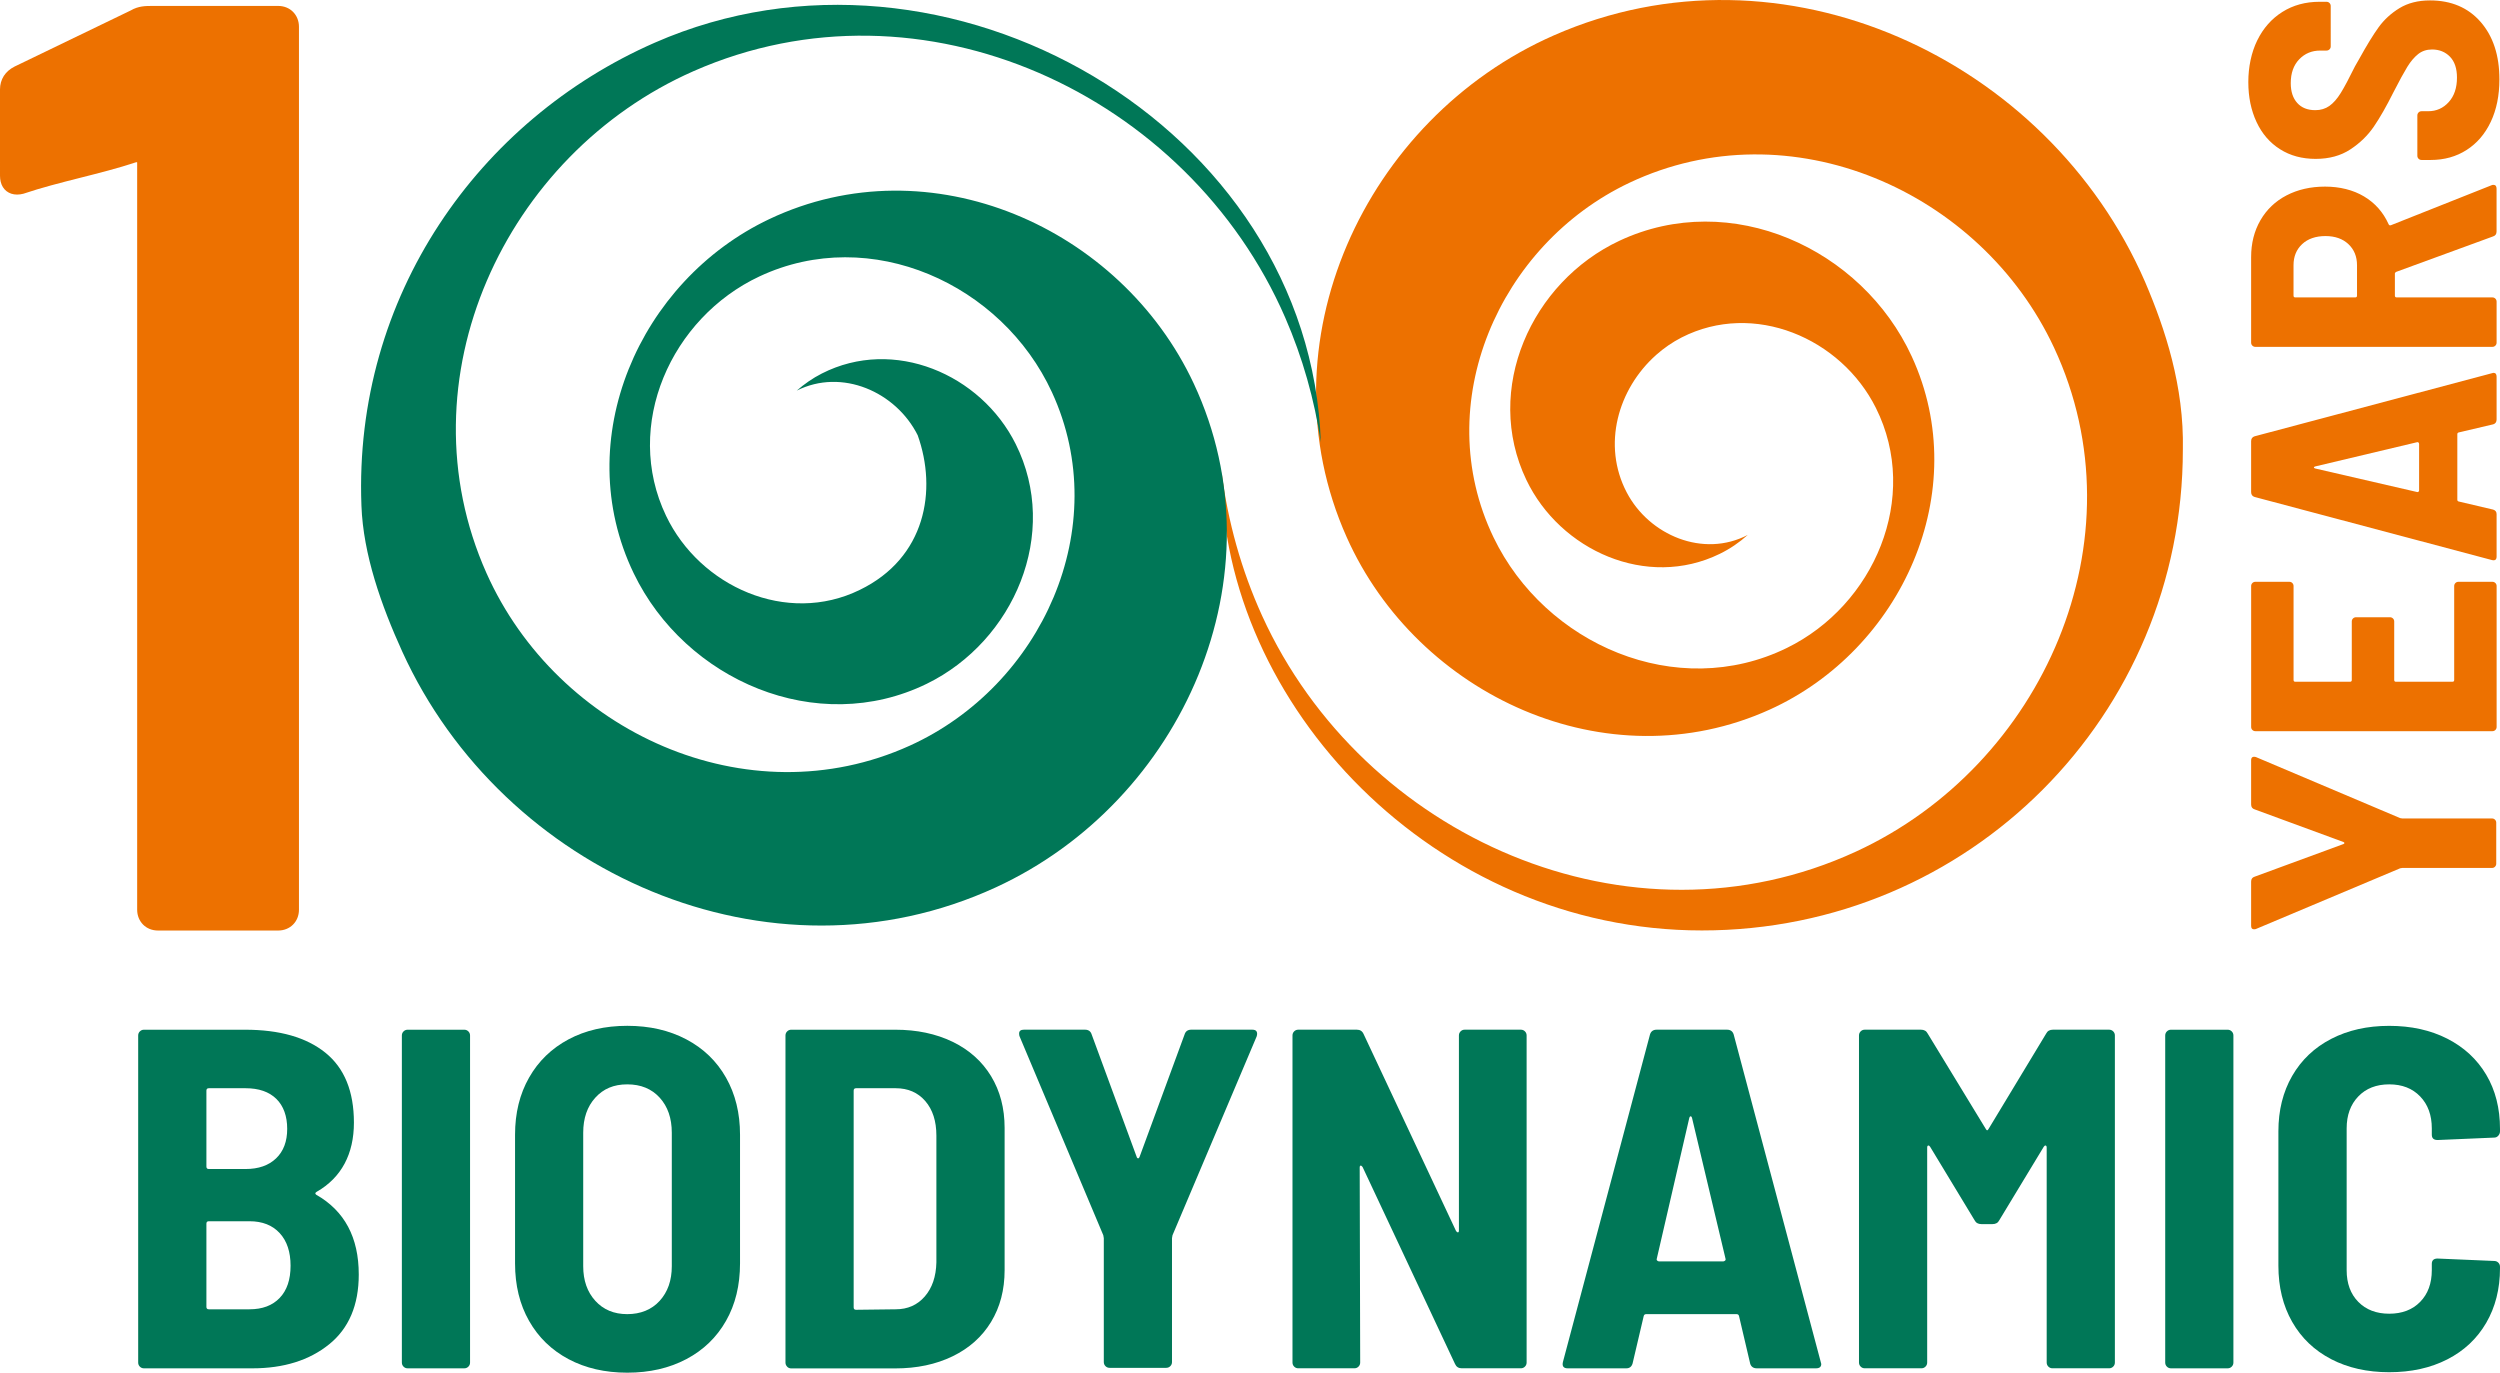
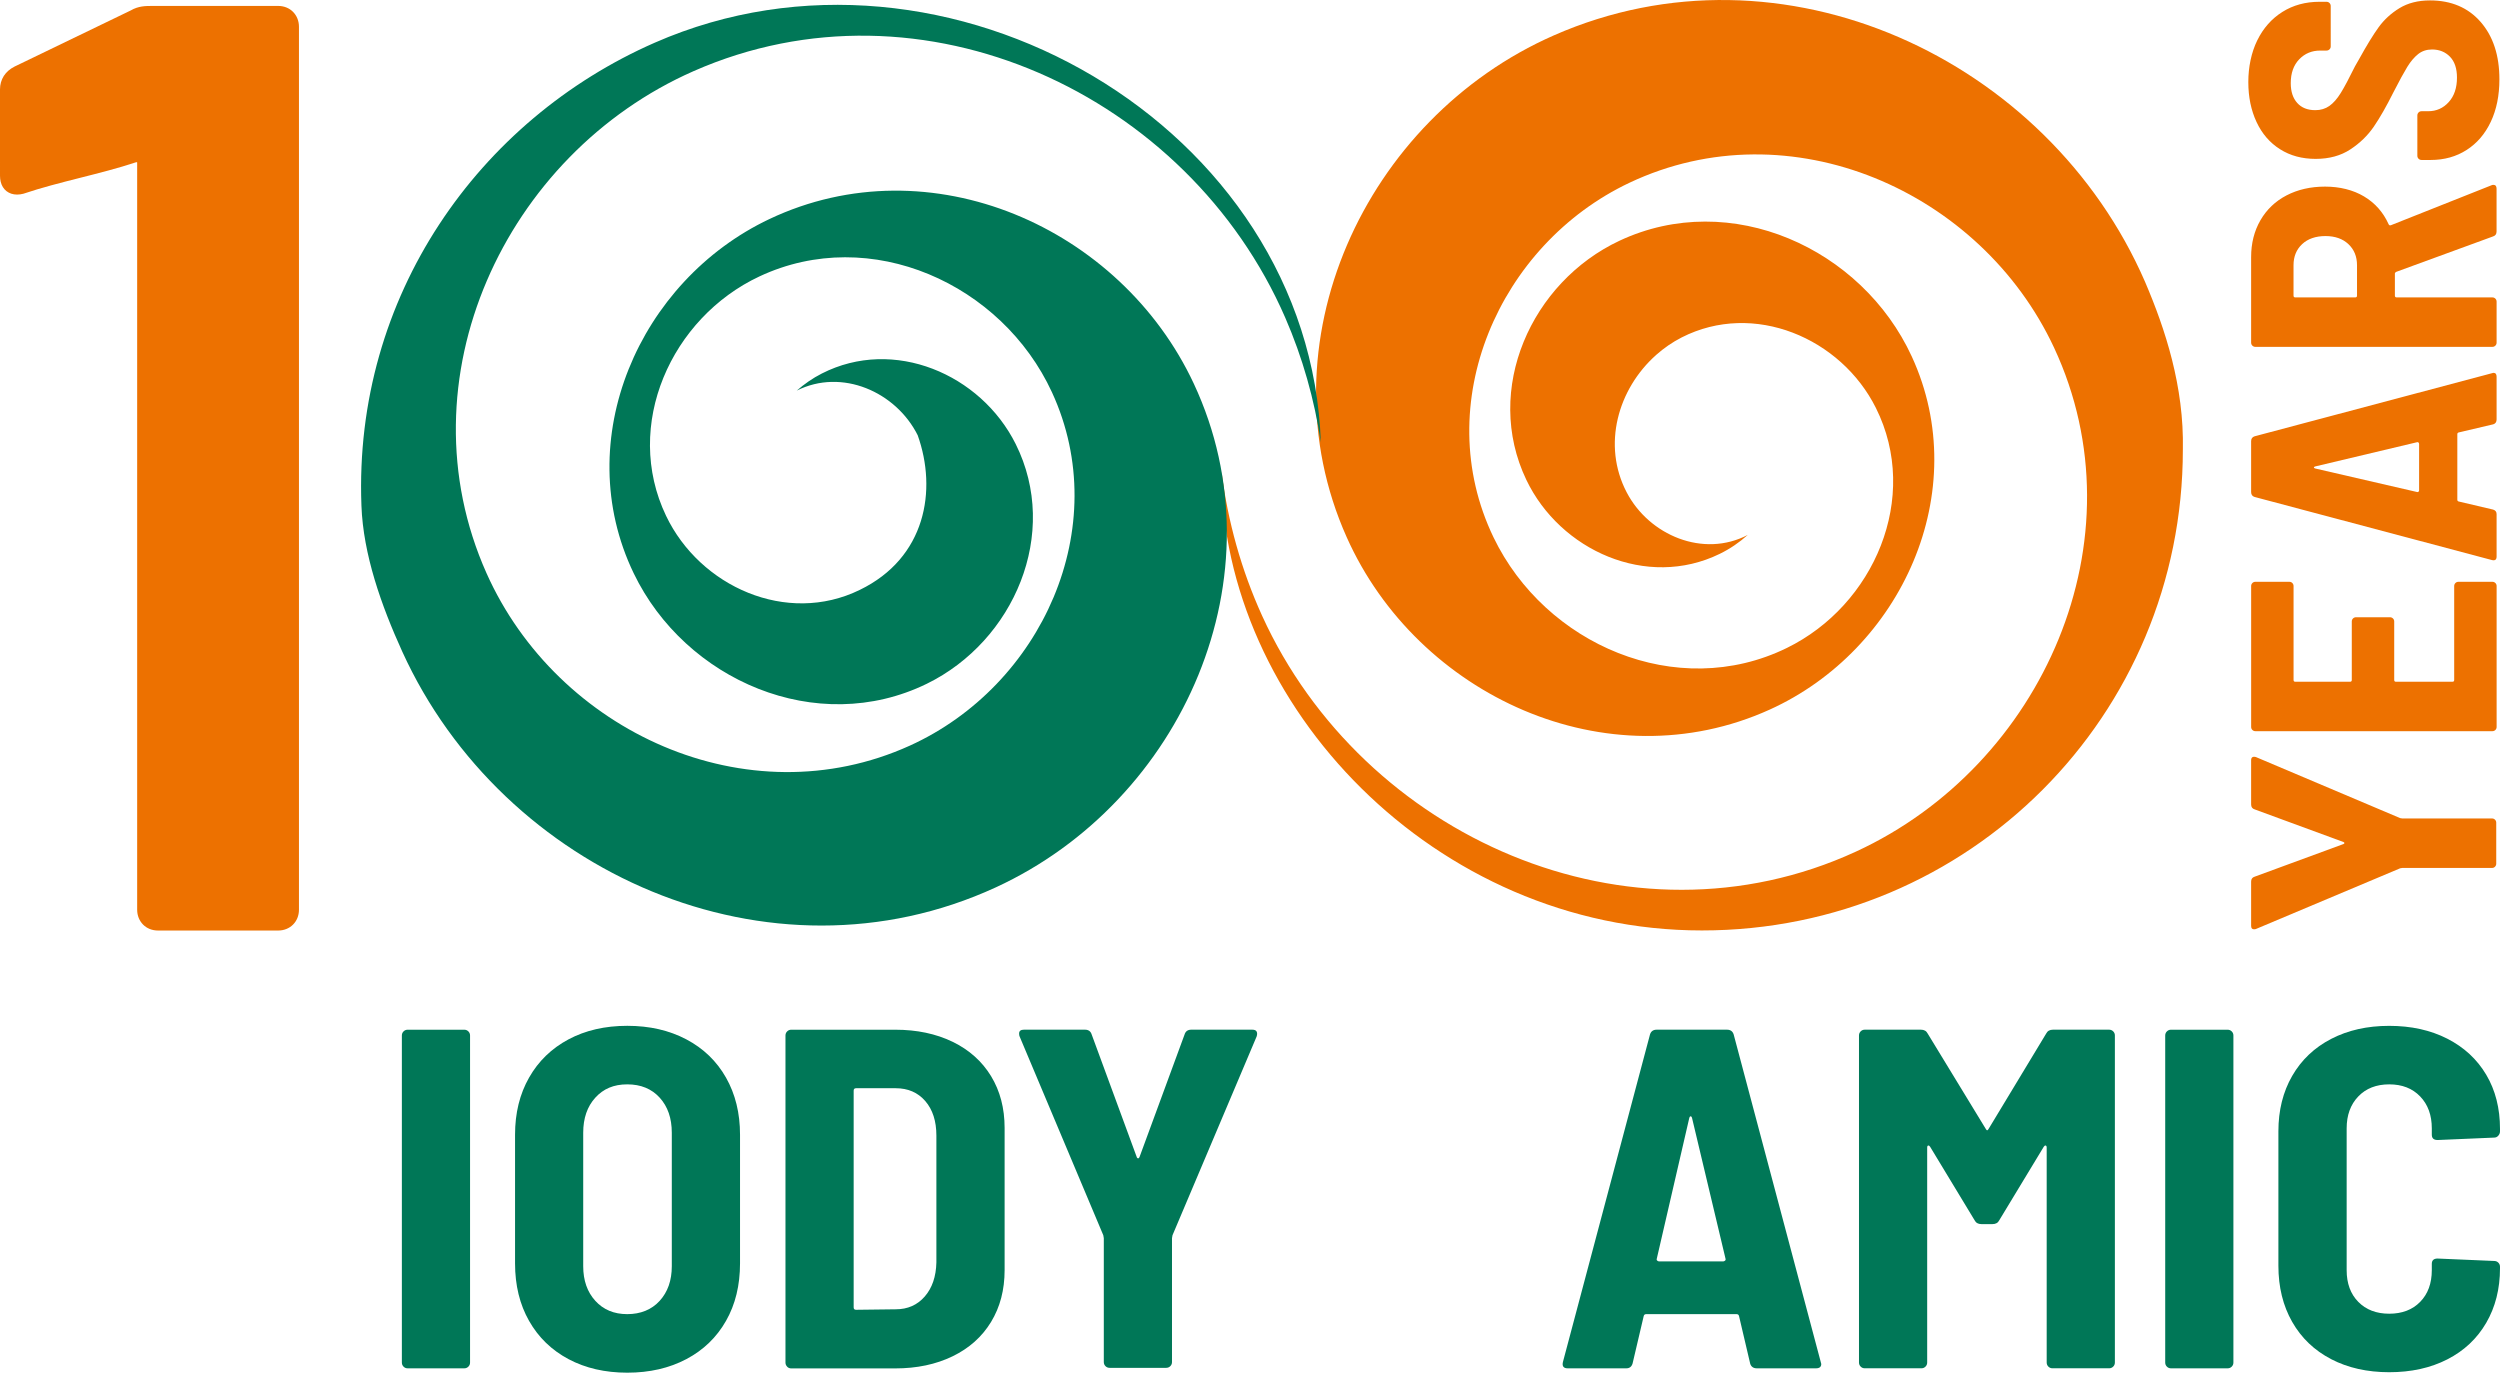
<svg xmlns="http://www.w3.org/2000/svg" id="Ebene_2" viewBox="0 0 712.31 391.11">
  <defs>
    <style>.cls-1{fill:#007757;}.cls-2{fill:#ed7100;}</style>
  </defs>
  <g id="Ebene_1-2">
    <g>
      <g>
-         <path class="cls-1" d="M93.75,383.05c-5.65,4.55-12.94,6.82-21.85,6.82h-30.88c-.46,0-.85-.16-1.17-.48-.32-.32-.48-.71-.48-1.17v-93.18c0-.46,.16-.85,.48-1.17,.32-.32,.71-.48,1.17-.48h28.81c9.83,0,17.46,2.18,22.88,6.55,5.42,4.37,8.13,11.01,8.13,19.92s-3.54,15.67-10.61,19.71c-.46,.28-.51,.55-.14,.83,8.09,4.6,12.13,12.18,12.13,22.74,0,8.73-2.83,15.37-8.48,19.92Zm-34.94-72.3v21.64c0,.46,.23,.69,.69,.69h10.48c3.67,0,6.57-1.01,8.68-3.03,2.11-2.02,3.17-4.82,3.17-8.41s-1.03-6.52-3.1-8.55c-2.07-2.02-4.99-3.03-8.75-3.03h-10.48c-.46,0-.69,.23-.69,.69Zm20.88,59.06c2.07-2.16,3.1-5.21,3.1-9.17s-1.03-7.05-3.1-9.3c-2.07-2.25-4.94-3.38-8.61-3.38h-11.58c-.46,0-.69,.23-.69,.69v23.71c0,.46,.23,.69,.69,.69h11.58c3.68,0,6.55-1.08,8.61-3.24Z" />
-         <path class="cls-1" d="M114.98,389.39c-.32-.32-.48-.71-.48-1.17v-93.18c0-.46,.16-.85,.48-1.17,.32-.32,.71-.48,1.17-.48h16.13c.46,0,.85,.16,1.17,.48,.32,.32,.48,.71,.48,1.17v93.18c0,.46-.16,.85-.48,1.17s-.71,.48-1.17,.48h-16.13c-.46,0-.85-.16-1.17-.48Z" />
+         <path class="cls-1" d="M114.98,389.39c-.32-.32-.48-.71-.48-1.17v-93.18c0-.46,.16-.85,.48-1.17,.32-.32,.71-.48,1.17-.48h16.13c.46,0,.85,.16,1.17,.48,.32,.32,.48,.71,.48,1.17v93.18c0,.46-.16,.85-.48,1.17s-.71,.48-1.17,.48h-16.13c-.46,0-.85-.16-1.17-.48" />
        <path class="cls-1" d="M161.98,387.25c-4.82-2.57-8.57-6.2-11.23-10.89-2.67-4.69-4-10.15-4-16.4v-36.66c0-6.16,1.33-11.58,4-16.27,2.66-4.69,6.41-8.31,11.23-10.89,4.82-2.57,10.41-3.86,16.75-3.86s11.95,1.29,16.82,3.86c4.87,2.57,8.64,6.2,11.3,10.89,2.66,4.69,4,10.11,4,16.27v36.66c0,6.25-1.33,11.72-4,16.4-2.67,4.69-6.43,8.32-11.3,10.89-4.87,2.57-10.48,3.86-16.82,3.86s-11.92-1.29-16.75-3.86Zm25.98-16.61c2.3-2.53,3.45-5.81,3.45-9.86v-38.04c0-4.14-1.15-7.46-3.45-9.99-2.3-2.53-5.38-3.79-9.24-3.79s-6.8,1.26-9.1,3.79c-2.3,2.53-3.45,5.86-3.45,9.99v38.04c0,4.04,1.15,7.33,3.45,9.86,2.3,2.53,5.33,3.79,9.1,3.79s6.94-1.26,9.24-3.79Z" />
        <path class="cls-1" d="M224.28,389.39c-.32-.32-.48-.71-.48-1.17v-93.18c0-.46,.16-.85,.48-1.17s.71-.48,1.17-.48h29.64c6.15,0,11.6,1.15,16.33,3.44,4.73,2.3,8.38,5.56,10.96,9.79,2.57,4.23,3.86,9.14,3.86,14.75v40.53c0,5.61-1.29,10.52-3.86,14.75-2.57,4.23-6.23,7.49-10.96,9.79-4.74,2.3-10.18,3.45-16.33,3.45h-29.64c-.46,0-.85-.16-1.17-.48Zm19.64-16.2l11.3-.14c3.4,0,6.16-1.22,8.27-3.65,2.11-2.43,3.22-5.67,3.31-9.72v-36.11c0-4.14-1.06-7.42-3.17-9.86-2.11-2.43-4.92-3.65-8.41-3.65h-11.3c-.46,0-.69,.23-.69,.69v61.75c0,.46,.23,.69,.69,.69Z" />
      </g>
      <path class="cls-1" d="M314.98,389.25c-.32-.32-.48-.71-.48-1.17v-35.29l-.14-.83-23.85-56.65c-.09-.18-.14-.46-.14-.83,0-.73,.46-1.1,1.38-1.1h17.37c1.01,0,1.65,.46,1.93,1.38l12.82,34.87c.09,.28,.23,.41,.41,.41s.32-.14,.41-.41l12.82-34.87c.28-.92,.92-1.38,1.93-1.38h17.37c.64,0,1.06,.19,1.24,.55,.18,.37,.18,.83,0,1.38l-23.98,56.65-.14,.83v35.29c0,.46-.16,.85-.48,1.17-.32,.32-.71,.48-1.17,.48h-16.13c-.46,0-.85-.16-1.17-.48Z" />
      <g>
-         <path class="cls-1" d="M416.16,293.86c.32-.32,.71-.48,1.17-.48h15.99c.46,0,.85,.16,1.17,.48,.32,.32,.48,.71,.48,1.17v93.18c0,.46-.16,.85-.48,1.17s-.71,.48-1.17,.48h-16.82c-.92,0-1.56-.41-1.93-1.24l-26.33-56.1c-.19-.28-.37-.41-.55-.41s-.28,.19-.28,.55l.14,55.55c0,.46-.16,.85-.48,1.17s-.71,.48-1.17,.48h-15.99c-.46,0-.85-.16-1.17-.48-.32-.32-.48-.71-.48-1.17v-93.18c0-.46,.16-.85,.48-1.17,.32-.32,.71-.48,1.17-.48h16.68c.92,0,1.56,.41,1.93,1.24l26.33,56.1c.18,.28,.36,.41,.55,.41s.28-.18,.28-.55v-55.55c0-.46,.16-.85,.48-1.17Z" />
        <path class="cls-1" d="M498.66,388.49l-3.17-13.51c-.09-.37-.32-.55-.69-.55h-25.78c-.37,0-.6,.19-.69,.55l-3.17,13.51c-.28,.92-.87,1.38-1.79,1.38h-16.68c-1.2,0-1.65-.6-1.38-1.79l24.81-93.32c.28-.92,.92-1.38,1.93-1.38h19.99c1.01,0,1.65,.46,1.93,1.38l24.81,93.32,.14,.55c0,.83-.51,1.24-1.52,1.24h-16.82c-1.01,0-1.65-.46-1.93-1.38Zm-26.46-29.29c.18,.14,.37,.21,.55,.21h18.19c.18,0,.37-.07,.55-.21,.18-.14,.23-.34,.14-.62l-9.51-39.97c-.09-.37-.23-.55-.41-.55s-.32,.18-.41,.55l-9.23,39.97c-.09,.28-.05,.48,.14,.62Z" />
      </g>
      <g>
        <path class="cls-1" d="M584.94,293.38h15.99c.46,0,.85,.16,1.17,.48,.32,.32,.48,.71,.48,1.17v93.18c0,.46-.16,.85-.48,1.17-.32,.32-.71,.48-1.17,.48h-16.13c-.46,0-.85-.16-1.17-.48-.32-.32-.48-.71-.48-1.17v-61.2c0-.37-.09-.57-.28-.62-.19-.04-.37,.07-.55,.34l-12.68,20.95c-.37,.74-1.01,1.1-1.93,1.1h-3.17c-.92,0-1.56-.37-1.93-1.1l-12.68-20.95c-.19-.28-.37-.39-.55-.34-.19,.05-.28,.25-.28,.62v61.2c0,.46-.16,.85-.48,1.17s-.71,.48-1.17,.48h-16.13c-.46,0-.85-.16-1.17-.48-.32-.32-.48-.71-.48-1.17v-93.18c0-.46,.16-.85,.48-1.17s.71-.48,1.17-.48h15.99c.92,0,1.56,.37,1.93,1.1l16.54,27.15c.28,.55,.55,.55,.83,0l16.4-27.15c.37-.73,1.01-1.1,1.93-1.1Z" />
        <path class="cls-1" d="M617.4,389.39c-.32-.32-.48-.71-.48-1.17v-93.18c0-.46,.16-.85,.48-1.17s.71-.48,1.17-.48h16.13c.46,0,.85,.16,1.17,.48,.32,.32,.48,.71,.48,1.17v93.18c0,.46-.16,.85-.48,1.17-.32,.32-.71,.48-1.17,.48h-16.13c-.46,0-.85-.16-1.17-.48Z" />
        <path class="cls-1" d="M664.2,387.25c-4.78-2.48-8.48-6.02-11.1-10.61-2.62-4.59-3.93-9.93-3.93-15.99v-38.32c0-5.97,1.31-11.23,3.93-15.78,2.62-4.55,6.32-8.06,11.1-10.54,4.78-2.48,10.29-3.72,16.54-3.72s11.76,1.22,16.54,3.65c4.78,2.44,8.48,5.86,11.1,10.27,2.62,4.41,3.93,9.56,3.93,15.44v.69c0,.46-.16,.87-.48,1.24-.32,.37-.71,.55-1.17,.55l-16.13,.69c-1.1,0-1.65-.5-1.65-1.52v-1.79c0-3.77-1.1-6.8-3.31-9.1-2.21-2.3-5.15-3.45-8.82-3.45s-6.62,1.15-8.82,3.45c-2.21,2.3-3.31,5.33-3.31,9.1v40.39c0,3.77,1.1,6.78,3.31,9.03s5.15,3.38,8.82,3.38,6.62-1.13,8.82-3.38,3.31-5.26,3.31-9.03v-1.79c0-1.01,.55-1.52,1.65-1.52l16.13,.69c.46,0,.85,.16,1.17,.48,.32,.32,.48,.71,.48,1.17v.41c0,5.88-1.31,11.07-3.93,15.58-2.62,4.5-6.32,7.97-11.1,10.41-4.78,2.44-10.29,3.65-16.54,3.65s-11.76-1.24-16.54-3.72Z" />
      </g>
      <path class="cls-2" d="M621.95,128.13c.37-18-5.01-34.37-10.78-47.84-27.68-63.64-103.36-98.86-168.46-70.2-53.83,23.69-83.6,87.9-59,142.98,20.15,45.12,74.25,70.07,120.51,49.12,37.51-16.98,58.21-62.15,40.49-100.62-14.2-30.84-51.58-47.84-83.27-32.98-25.09,11.76-38.89,42.33-26.55,68.13,9.64,20.15,34.36,31.23,55.1,21.09,2.93-1.43,5.61-3.26,7.99-5.4-12.66,6.64-28.12,.1-34.5-12.13-7.07-13.52-2.46-29.47,8.35-39.1v-.04h.04c2.18-1.94,4.63-3.64,7.27-4.99,20.54-10.48,45.4,.15,55.35,20.08,12.75,25.53-.54,56.24-25.37,68.39-31.36,15.35-68.88-.99-83.58-31.52-18.32-38.07,1.58-83.43,38.7-101.01,45.78-21.67,100.14,2.27,121,46.94,25.46,54.54-3.16,119.08-56.45,143.62-64.45,29.68-140.51-4.2-169.19-67.22-5.91-13-9.79-26.89-11.55-41.05,0,66.26,60.59,130.73,136.86,130.73s137.04-61.34,137.04-136.99h0Z" />
      <path class="cls-1" d="M376.34,126.12c-3.05-90.14-106.74-150.38-189.8-113.95-50.12,21.97-85.82,72.24-83.56,131.86v.04c.5,13.88,5.65,28.43,11.64,41.6,28.67,62.98,104.67,96.83,169.09,67.17,53.27-24.52,81.88-89.02,56.44-143.51-20.85-44.64-75.17-68.58-120.92-46.92-37.09,17.56-56.99,62.89-38.68,100.92,14.68,30.49,52.22,46.81,83.54,31.48,24.8-12.14,38.03-42.82,25.29-68.32-9.94-19.9-34.73-30.52-55.23-20.06-2.6,1.32-4.98,2.98-7.14,4.87,12.84-6.47,28.25,.33,34.46,12.71,5.59,15.66,2.32,34.94-16.51,44.07-20.78,10.17-45.53-.93-55.18-21.1-12.36-25.83,1.48-56.44,26.6-68.22,31.72-14.87,69.13,2.16,83.35,33.02,17.74,38.5-3,83.68-40.54,100.69-46.29,20.96-100.41-3.99-120.57-49.14-24.61-55.12,5.16-119.36,59.02-143.07,65.14-28.68,140.85,6.58,168.55,70.25,4.94,11.35,8.33,23.36,10.15,35.59h0Z" />
      <path class="cls-2" d="M710.89,246.95c-.23,.23-.52,.35-.85,.35h-25.58l-.6,.1-41.06,17.28c-.13,.07-.33,.1-.6,.1-.53,0-.8-.33-.8-1v-12.59c0-.73,.33-1.2,1-1.4l25.28-9.29c.2-.07,.3-.17,.3-.3s-.1-.23-.3-.3l-25.28-9.29c-.66-.2-1-.67-1-1.4v-12.59c0-.46,.13-.76,.4-.9,.27-.13,.6-.13,1,0l41.06,17.38,.6,.1h25.58c.33,0,.62,.12,.85,.35,.23,.23,.35,.52,.35,.85v11.69c0,.33-.12,.62-.35,.85Z" />
      <path class="cls-2" d="M653.14,166.12c.23,.23,.35,.52,.35,.85v26.78c0,.33,.17,.5,.5,.5h15.59c.33,0,.5-.17,.5-.5v-16.68c0-.33,.12-.62,.35-.85,.23-.23,.52-.35,.85-.35h9.69c.33,0,.62,.12,.85,.35,.23,.23,.35,.52,.35,.85v16.68c0,.33,.17,.5,.5,.5h16.09c.33,0,.5-.17,.5-.5v-26.78c0-.33,.12-.62,.35-.85,.23-.23,.52-.35,.85-.35h9.69c.33,0,.62,.12,.85,.35,.23,.23,.35,.52,.35,.85v40.16c0,.33-.12,.62-.35,.85-.23,.23-.52,.35-.85,.35h-67.54c-.33,0-.61-.12-.85-.35-.23-.23-.35-.51-.35-.85v-40.16c0-.33,.12-.62,.35-.85,.23-.23,.52-.35,.85-.35h9.69c.33,0,.62,.12,.85,.35Z" />
      <g>
        <path class="cls-2" d="M710.34,120.91l-9.79,2.3c-.27,.07-.4,.23-.4,.5v18.68c0,.27,.13,.43,.4,.5l9.79,2.3c.67,.2,1,.63,1,1.3v12.09c0,.87-.43,1.2-1.3,1l-67.64-17.98c-.66-.2-1-.67-1-1.4v-14.49c0-.73,.33-1.2,1-1.4l67.64-17.98,.4-.1c.6,0,.9,.37,.9,1.1v12.19c0,.73-.33,1.2-1,1.4Zm-21.23,19.18c.1-.13,.15-.26,.15-.4v-13.19c0-.13-.05-.26-.15-.4-.1-.13-.25-.17-.45-.1l-28.97,6.89c-.27,.07-.4,.17-.4,.3s.13,.23,.4,.3l28.97,6.69c.2,.07,.35,.03,.45-.1Z" />
        <path class="cls-2" d="M710.34,67.36l-27.58,10.09c-.26,.13-.4,.3-.4,.5v6.29c0,.33,.17,.5,.5,.5h27.28c.33,0,.62,.12,.85,.35,.23,.23,.35,.52,.35,.85v11.69c0,.33-.12,.62-.35,.85-.23,.23-.52,.35-.85,.35h-67.54c-.33,0-.61-.12-.85-.35-.23-.23-.35-.52-.35-.85v-24.38c0-3.93,.88-7.43,2.65-10.49,1.77-3.06,4.25-5.43,7.44-7.09,3.2-1.66,6.86-2.5,10.99-2.5s7.96,.93,11.09,2.8c3.13,1.87,5.46,4.5,6.99,7.89,.13,.33,.37,.43,.7,.3l28.67-11.39c.13-.07,.3-.1,.5-.1,.6,0,.9,.37,.9,1.1v12.19c0,.73-.33,1.2-1,1.4Zm-56.35,17.38h17.08c.33,0,.5-.17,.5-.5v-8.69c0-2.46-.82-4.46-2.45-5.99-1.63-1.53-3.81-2.3-6.55-2.3s-5.01,.77-6.64,2.3c-1.63,1.53-2.45,3.53-2.45,5.99v8.69c0,.33,.17,.5,.5,.5Z" />
      </g>
      <path class="cls-2" d="M709.69,34.69c-1.63,3.46-3.93,6.14-6.89,8.04-2.96,1.9-6.38,2.85-10.24,2.85h-2.6c-.33,0-.62-.12-.85-.35-.23-.23-.35-.51-.35-.85v-11.49c0-.33,.12-.62,.35-.85,.23-.23,.52-.35,.85-.35h1.9c2.33,0,4.28-.87,5.84-2.6,1.57-1.73,2.35-4.06,2.35-6.99,0-2.6-.67-4.58-2-5.95-1.33-1.36-3.03-2.05-5.1-2.05-1.53,0-2.85,.43-3.95,1.3-1.1,.87-2.13,2.08-3.1,3.65-.96,1.57-2.28,3.98-3.95,7.24-2,4-3.86,7.26-5.59,9.79-1.73,2.53-3.96,4.7-6.69,6.49-2.73,1.8-6.03,2.7-9.89,2.7s-7.24-.91-10.14-2.75c-2.9-1.83-5.13-4.41-6.69-7.74-1.56-3.33-2.35-7.13-2.35-11.39s.85-8.43,2.55-11.89c1.7-3.46,4.08-6.16,7.14-8.09,3.06-1.93,6.59-2.9,10.59-2.9h2c.33,0,.62,.12,.85,.35,.23,.23,.35,.52,.35,.85V13.21c0,.33-.11,.62-.35,.85-.23,.23-.52,.35-.85,.35h-1.8c-2.4,0-4.39,.83-5.99,2.5-1.6,1.67-2.4,3.93-2.4,6.79,0,2.4,.62,4.28,1.85,5.64,1.23,1.37,2.95,2.05,5.15,2.05,1.53,0,2.86-.4,4-1.2,1.13-.8,2.22-2.03,3.25-3.7,1.03-1.66,2.38-4.2,4.05-7.59l1.2-2.1c2.13-3.86,3.98-6.88,5.54-9.04,1.57-2.16,3.55-3.98,5.94-5.44,2.4-1.46,5.3-2.2,8.69-2.2,6.06,0,10.87,2.05,14.44,6.14,3.56,4.1,5.34,9.54,5.34,16.34,0,4.6-.82,8.63-2.45,12.09Z" />
      <path class="cls-2" d="M4.18,18.95L37.26,2.97c2.19-1.28,4.22-1.28,6.26-1.28h35.73c1.7,0,3.18,.62,4.24,1.69h0c1.06,1.07,1.69,2.55,1.69,4.25v251.57c0,1.7-.63,3.18-1.69,4.24-1.06,1.06-2.54,1.69-4.24,1.69H45.01c-1.7,0-3.18-.62-4.24-1.69h0c-1.06-1.07-1.69-2.55-1.69-4.25V46.28s-.02-.03-.04-.04c-.03-.02-.08-.03-.14-.03-.05,0-.09,0-.13,.02-10.31,3.42-21.85,5.51-32.11,8.97-.63,.16-1.23,.24-1.79,.24-1.18,0-2.19-.34-3.01-.97-.81-.63-1.38-1.54-1.66-2.66-.13-.54-.2-1.12-.2-1.74V25.48c0-1.41,.37-2.71,1.09-3.85,.7-1.08,1.72-1.99,3.07-2.67h.02Z" />
    </g>
  </g>
</svg>